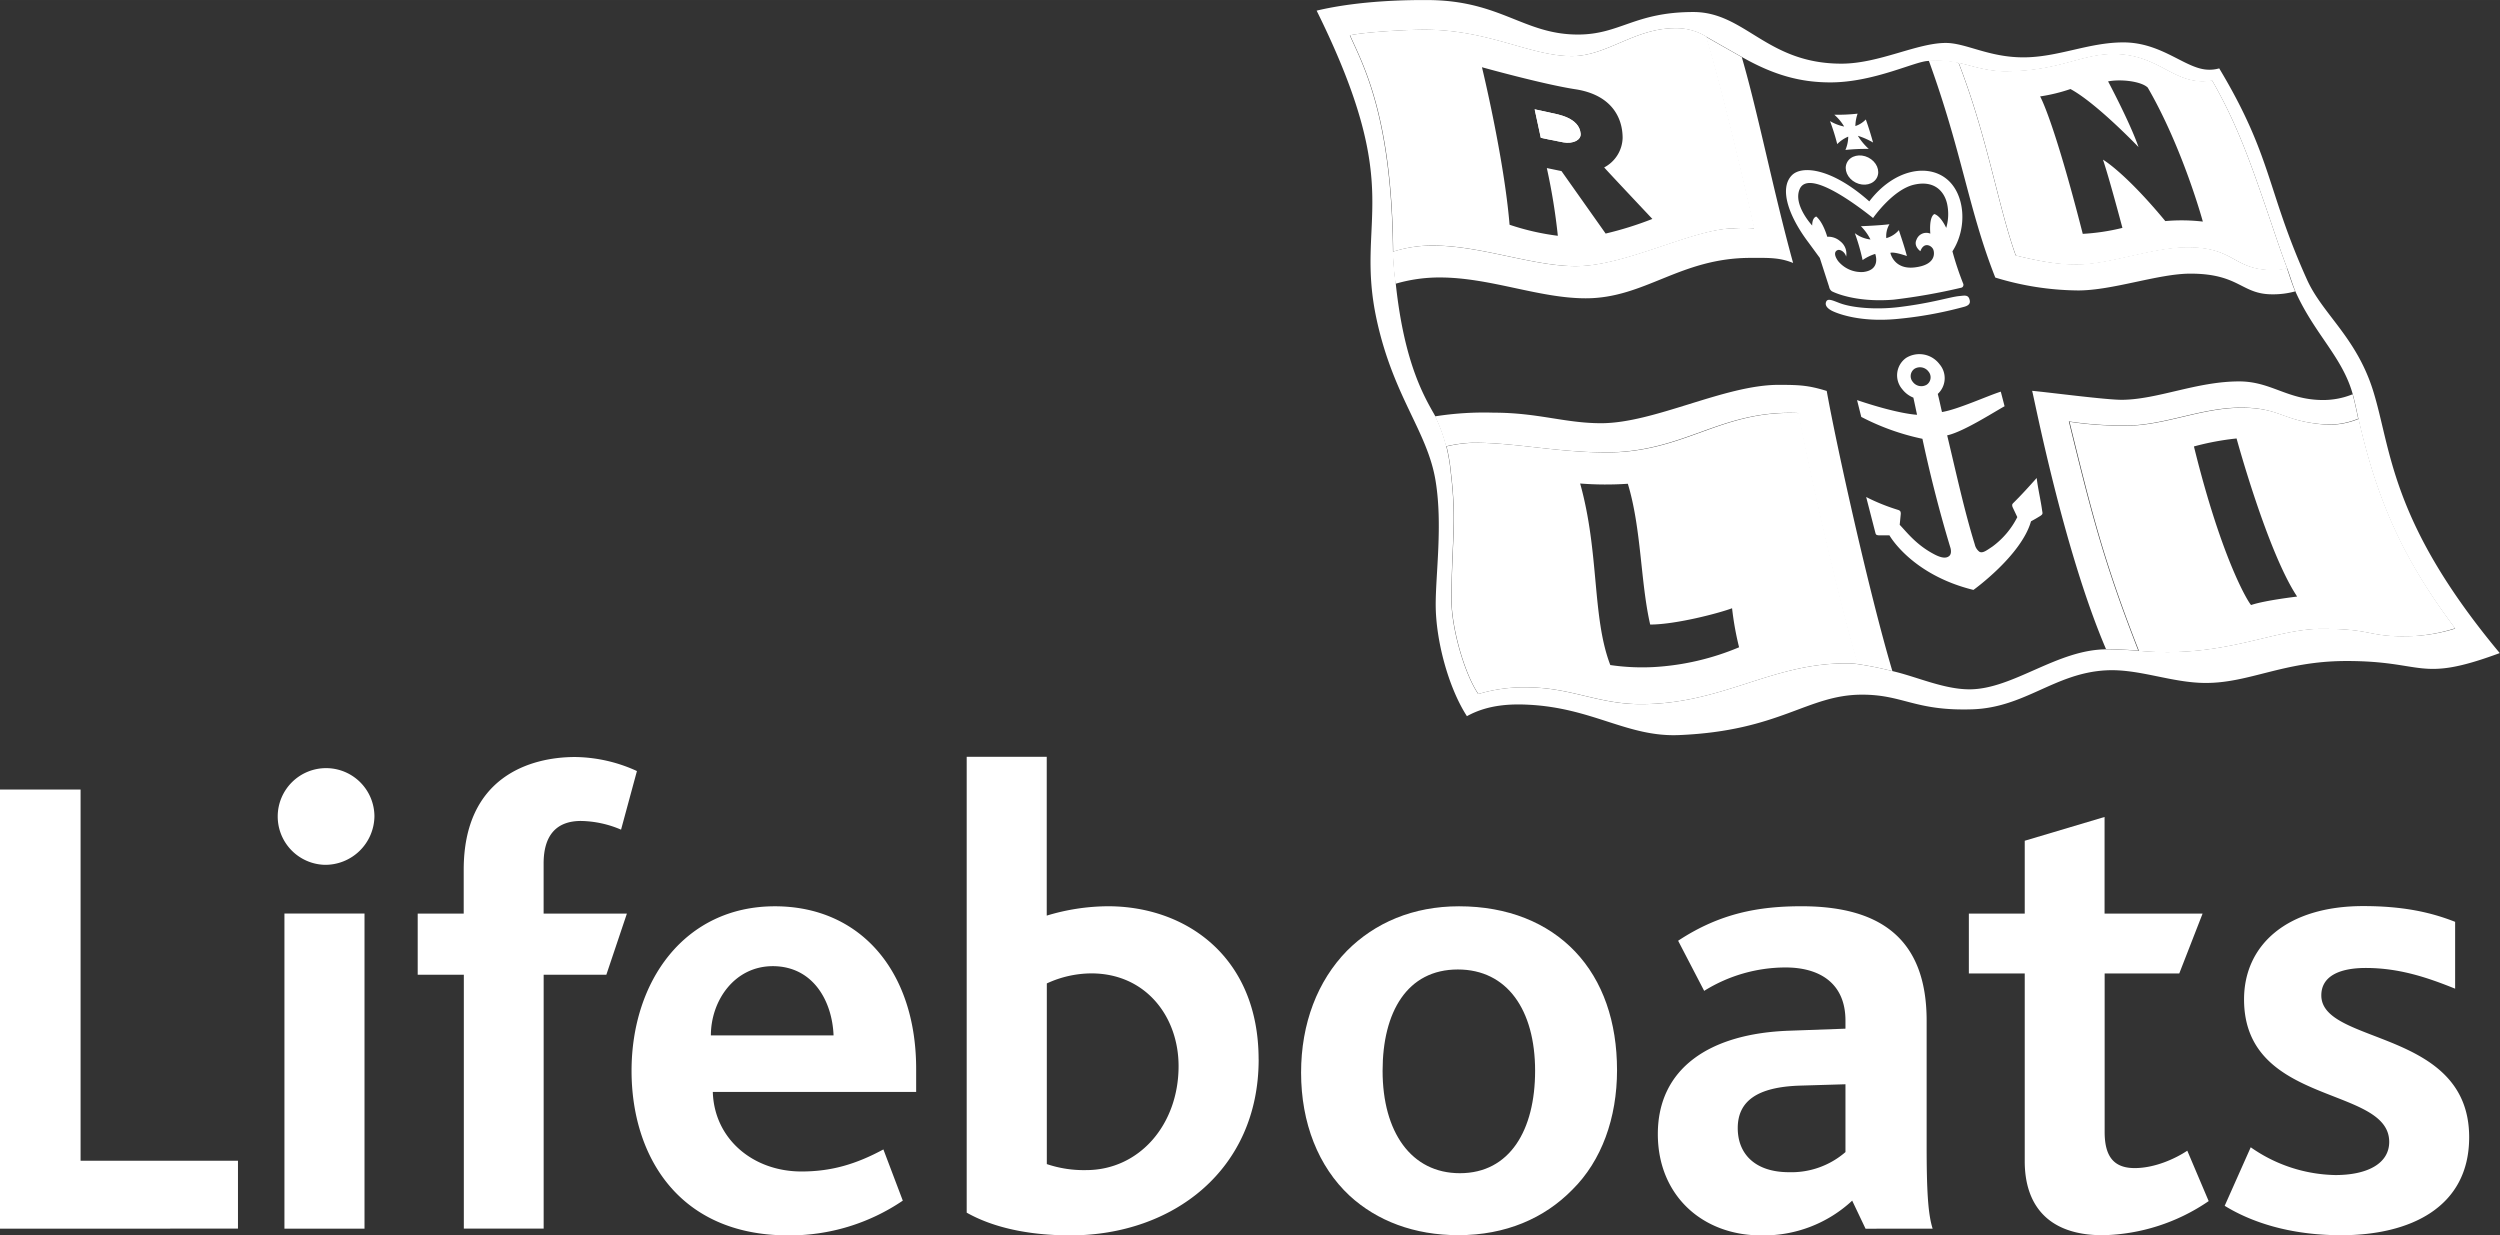
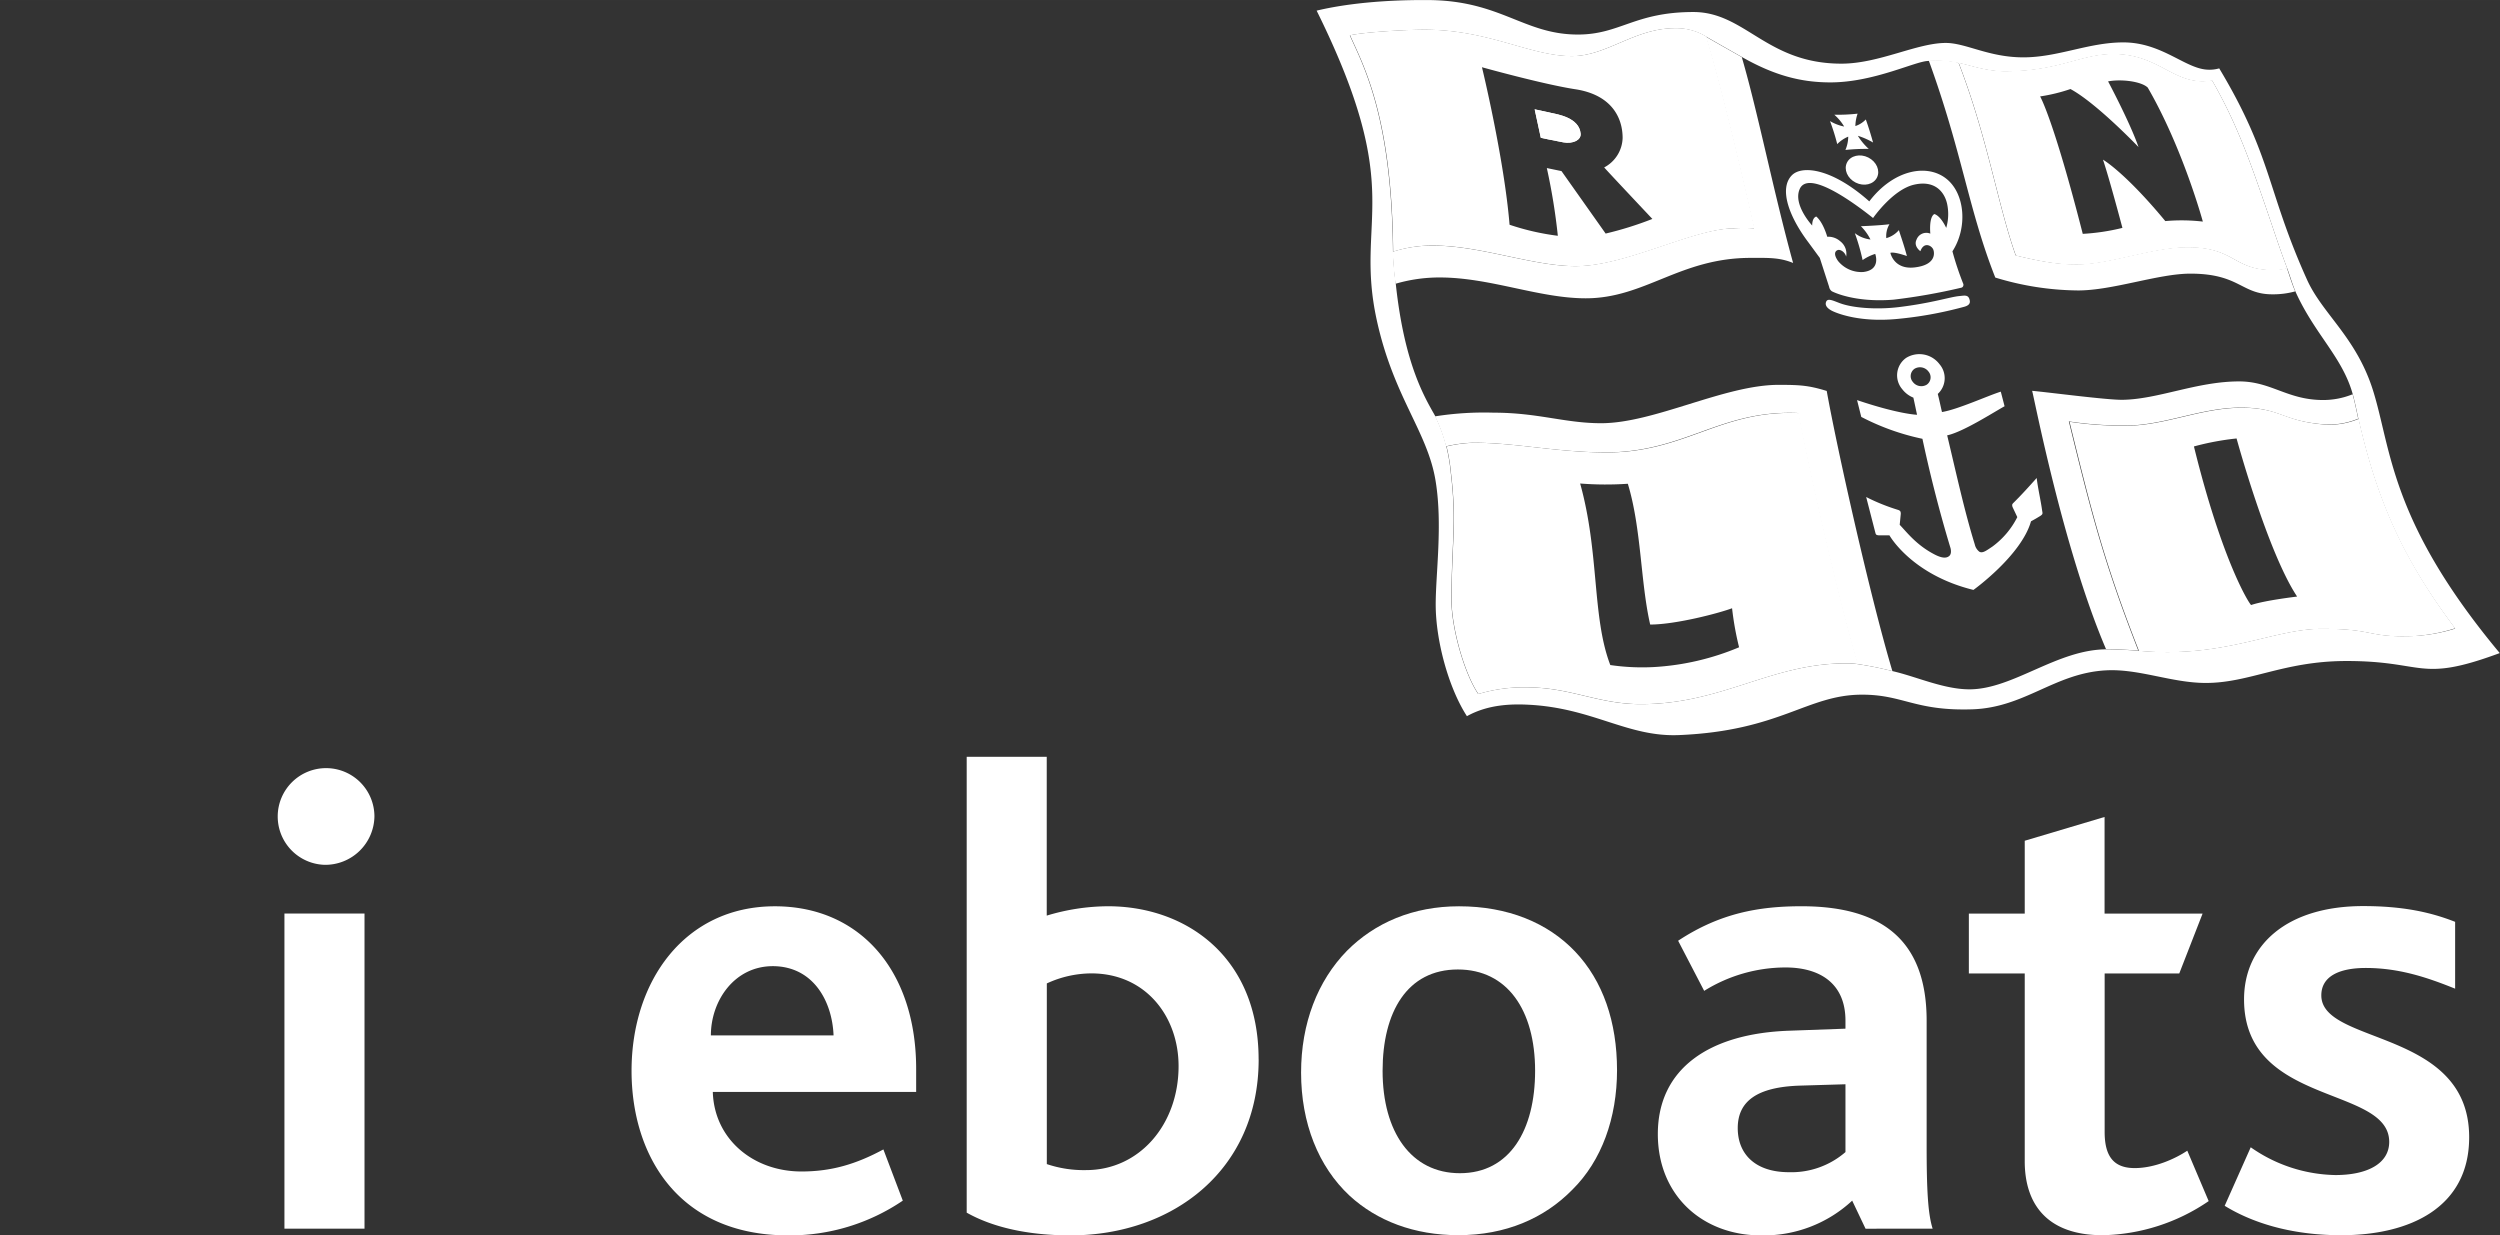
<svg xmlns="http://www.w3.org/2000/svg" id="Layer_1" data-name="Layer 1" width="209.92mm" height="103.73mm" viewBox="0 0 595.04 294.03">
  <rect x="0" y="0" width="595.04" height="294.03" fill="#333333" stroke="none" />
  <defs>
    <style>.cls-1{fill:#fff;}.cls-2{fill:none;}</style>
  </defs>
  <title>RNLI</title>
-   <path class="cls-1" d="M0,292.44V187.92H19.18v88.35H56.64v16.16Z" />
  <path class="cls-1" d="M77.25,205.84a11.51,11.51,0,1,1,11.87-11.55A11.7,11.7,0,0,1,77.25,205.84ZM67.7,292.44v-75H86.76v75Z" />
-   <path class="cls-1" d="M147.82,197.47a25.16,25.16,0,0,0-9.54-2.07c-6,0-8.89,3.59-8.89,10.12v11.93h19.82L144.32,232H129.4v60.42h-19V232H99.42V217.45h10.95V207c0-22.21,16-26.82,26.5-26.82a36.14,36.14,0,0,1,14.73,3.34Z" />
  <path class="cls-1" d="M198.4,246.44H169.2c0-8.21,5.57-16.48,14.76-16.48C193.63,230,198.09,238.39,198.4,246.44Zm19.66,13.46v-5.5c0-23.32-13.33-38.69-33.63-38.69-21.41,0-34.11,17.75-34.11,39.16,0,20.14,11.11,39.17,37.29,39.17a47.93,47.93,0,0,0,27.27-8.27l-4.62-12.19c-6.49,3.5-12.34,5.25-19.5,5.25-11.58,0-20.78-7.8-21.1-18.93Z" />
  <path class="cls-1" d="M280.52,253.75c0,13.94-9.35,24.75-22,24.75a27.42,27.42,0,0,1-9.36-1.43v-43a25.49,25.49,0,0,1,10.61-2.39C272.76,231.7,280.52,242,280.52,253.75Zm19.05-1.59c0-24.44-17.3-36.46-35.85-36.46a50.9,50.9,0,0,0-14.58,2.23v-37.8H230.09v108.5c6.2,3.5,14.6,5.41,24.75,5.41C279.12,294,299.58,278.51,299.58,252.16Z" />
  <path class="cls-1" d="M365.38,254.87c0,14.09-6,24.37-17.91,24.37-11.58,0-18.39-9.8-18.39-24.37,0-14,5.85-24.12,17.91-24.12C358.74,230.75,365.38,240.39,365.38,254.87Zm19.5-.16c0-11.46-3.34-21.25-10-28.25-6.52-6.84-16-10.75-27.62-10.75-10.94,0-20,3.91-26.66,10.59-7,7.16-10.92,17.28-10.92,29,0,12,4.11,22.37,11.55,29.3,6.52,6,15.4,9.39,25.87,9.39,11.26,0,20.46-4,27.14-10.82C381.22,276.28,384.88,266.1,384.88,254.71Z" />
  <path class="cls-1" d="M439.25,274.21A19.63,19.63,0,0,1,425.8,279c-8,0-12.19-4.29-12.19-10.5,0-6.36,4.54-9.8,14.89-10.11l10.75-.32ZM460,292.44c-1.11-3.5-1.43-9.07-1.43-19.82V242.93c0-19.66-11.23-27.23-29.78-27.23-10,0-19.35,1.59-29.37,8.21l6.2,11.93A36.68,36.68,0,0,1,425,230.27c8,0,14.25,3.66,14.25,12.66v1.91l-13.29.48c-19.19.64-31.37,9.07-31.37,24.6,0,14.73,10.75,24.12,24.53,24.12a30.89,30.89,0,0,0,21.73-8.27l3.18,6.68Z" />
  <path class="cls-1" d="M500.47,294c-13.3,0-18.55-7.48-18.55-17.6V231.7h-13.3V217.45h13.3V200.11l19-5.66v23h23.33L518.7,231.7H500.94v37.73c0,5.89,2.23,8.59,7.16,8.59,4.77,0,9.65-2.23,12.51-4.14l5.09,12A46.22,46.22,0,0,1,500.47,294Z" />
  <path class="cls-1" d="M557.27,294c-12.39,0-21.55-3.18-27.76-7l6.2-13.93a36.08,36.08,0,0,0,20.14,6.61c7.73,0,12.82-2.8,12.82-7.89,0-13.45-34.55-8.43-34.55-33.92,0-13,10.28-22.21,28.35-22.21,9.39,0,16,1.43,21.89,3.75v15.91c-6.34-2.55-13.14-4.93-21.26-4.93-6.46,0-10.59,2.07-10.59,6.52,0,11.87,35.19,7.89,35.19,33.76C587.71,287.51,573.46,294,557.27,294Z" />
  <path class="cls-1" d="M369.26,26.89c1.44.32,6.63,1.12,6.95,4.93.13,1.51-1.81,2.47-4.11,2.06-2.08-.37-5.36-1.09-5.36-1.09L365.28,26S367.88,26.59,369.26,26.89Z" />
-   <path class="cls-1" d="M564.79,92.84c-4-12.61-12-18.11-15.68-26.27-9.64-21.36-8.21-29.14-20.9-50.3a8.14,8.14,0,0,1-2.45.32c-5.46,0-11-6.5-20.38-6.5-8.25,0-15.53,3.56-23.79,3.56s-13.67-3.43-18.46-3.43c-6.89,0-15.9,4.93-24.84,4.93-17.83,0-22.88-12.29-35.24-12.29-14,0-17.46,5.36-27.48,5.36-13,0-18.41-8.21-36-8.21C336,0,324,0,313.38,2.53c21.64,43.73,8.9,49.14,14.34,73.79,4.06,18.42,12.14,26.47,14,38.31,1.66,10.34,0,21.85,0,29.27,0,8.45,3,19.71,7.43,26.56,5.09-2.83,10.66-2.92,14.58-2.73,15.37.75,23.59,7.73,35.87,7.23,24.2-1,30.53-9.64,43.64-9.62,9.77,0,12.56,3.92,26.15,3.49,12.59-.4,19.64-8.64,31.91-9.28,7.86-.41,15.61,3,23.73,3,10.4,0,18.46-5.17,33.22-5.22,19.11-.07,17.24,5.33,36.73-1.89C568.77,124,569.23,106.95,564.79,92.84Zm7.44,58.6c-8.81,0-7.65-1.79-19.59-1.79-11.65,0-23.14,7.08-43.54,5.24-1.63-.14-5.64-.35-7.68-.34-11.79,0-22.28,9.52-32.67,9.52-6.08,0-12.55-3-18.2-4.31a78.19,78.19,0,0,0-8.33-1.68,16.7,16.7,0,0,0-3-.18c-17.69,0-29.42,9.7-48.67,9.7-10.29,0-16.67-4-27.26-4a37.23,37.23,0,0,0-11.45,1.59c-3.46-5.11-6.38-16-6.38-22.23,0-13.71,1.28-18.57-.14-30.3a44,44,0,0,0-1.07-6.41,38.3,38.3,0,0,0-2.6-7.14c-2.45-4.37-7.37-12.22-9.43-31.55h0c-.23-1.77-.48-3.71-.67-7.63-.31-32.39-7.21-44.58-10.27-51.51,3.67-.8,13.58-1.34,17.73-1.34,15.47,0,25.12,6.29,35.1,6.29,8.3,0,14.93-6.64,24.54-6.64a13.66,13.66,0,0,1,7.45,2c1.61.94,7.69,4.38,8.57,4.88,7.68,4.35,14,6,21,6,10.55,0,20.61-5.27,23.47-5.1a28,28,0,0,1,7.07.5c2.35.42,6.48,2,11,2,12.88,0,18-4.11,25.82-4.11,10.23,0,13.85,6.49,21.24,6.49a17,17,0,0,0,2.27-.18c6,10.46,9.12,19.48,13.51,32.29,1.46,4.27,2.76,8.27,4.36,12.44.55,1.39,1.17,3.62,2,5.58,4.62,10.18,11.2,15.52,13.63,24.48.48,1.72,1,4.37,1.33,5.81,4.67,20.67,11.36,34.33,23,49.8A39.87,39.87,0,0,1,572.23,151.43Z" />
+   <path class="cls-1" d="M564.79,92.84c-4-12.61-12-18.11-15.68-26.27-9.64-21.36-8.21-29.14-20.9-50.3a8.14,8.14,0,0,1-2.45.32c-5.46,0-11-6.5-20.38-6.5-8.25,0-15.53,3.56-23.79,3.56s-13.67-3.43-18.46-3.43c-6.89,0-15.9,4.93-24.84,4.93-17.83,0-22.88-12.29-35.24-12.29-14,0-17.46,5.36-27.48,5.36-13,0-18.41-8.21-36-8.21C336,0,324,0,313.38,2.53c21.64,43.73,8.9,49.14,14.34,73.79,4.06,18.42,12.14,26.47,14,38.31,1.66,10.34,0,21.85,0,29.27,0,8.45,3,19.71,7.43,26.56,5.09-2.83,10.66-2.92,14.58-2.73,15.37.75,23.59,7.73,35.87,7.23,24.2-1,30.53-9.64,43.64-9.62,9.77,0,12.56,3.92,26.15,3.49,12.59-.4,19.64-8.64,31.91-9.28,7.86-.41,15.61,3,23.73,3,10.4,0,18.46-5.17,33.22-5.22,19.11-.07,17.24,5.33,36.73-1.89C568.77,124,569.23,106.95,564.79,92.84m7.44,58.6c-8.81,0-7.65-1.79-19.59-1.79-11.65,0-23.14,7.08-43.54,5.24-1.63-.14-5.64-.35-7.68-.34-11.79,0-22.28,9.52-32.67,9.52-6.08,0-12.55-3-18.2-4.31a78.19,78.19,0,0,0-8.33-1.68,16.7,16.7,0,0,0-3-.18c-17.69,0-29.42,9.7-48.67,9.7-10.29,0-16.67-4-27.26-4a37.23,37.23,0,0,0-11.45,1.59c-3.46-5.11-6.38-16-6.38-22.23,0-13.71,1.28-18.57-.14-30.3a44,44,0,0,0-1.07-6.41,38.3,38.3,0,0,0-2.6-7.14c-2.45-4.37-7.37-12.22-9.43-31.55h0c-.23-1.77-.48-3.71-.67-7.63-.31-32.39-7.21-44.58-10.27-51.51,3.67-.8,13.58-1.34,17.73-1.34,15.47,0,25.12,6.29,35.1,6.29,8.3,0,14.93-6.64,24.54-6.64a13.66,13.66,0,0,1,7.45,2c1.61.94,7.69,4.38,8.57,4.88,7.68,4.35,14,6,21,6,10.55,0,20.61-5.27,23.47-5.1a28,28,0,0,1,7.07.5c2.35.42,6.48,2,11,2,12.88,0,18-4.11,25.82-4.11,10.23,0,13.85,6.49,21.24,6.49a17,17,0,0,0,2.27-.18c6,10.46,9.12,19.48,13.51,32.29,1.46,4.27,2.76,8.27,4.36,12.44.55,1.39,1.17,3.62,2,5.58,4.62,10.18,11.2,15.52,13.63,24.48.48,1.72,1,4.37,1.33,5.81,4.67,20.67,11.36,34.33,23,49.8A39.87,39.87,0,0,1,572.23,151.43Z" />
  <path class="cls-1" d="M561.41,99.69a18.1,18.1,0,0,1-7.62,1.39c-10-.72-10.63-3.69-18.82-4-9.5-.41-17.84,3.57-26.85,4.18a83.81,83.81,0,0,1-15.54-.88c5.19,21.16,8.14,33.17,16.53,54.55,20.4,1.84,31.89-5.24,43.54-5.24,11.94,0,10.78,1.79,19.59,1.79a39.87,39.87,0,0,0,12.14-1.94C572.78,134,566.08,120.36,561.41,99.69ZM535.81,144c-.21.07-6.75-9.82-13.62-37.74a63.88,63.88,0,0,1,10.15-1.9s7.35,27,14.41,37.63C546.75,142,539.16,142.87,535.81,144Z" />
  <path class="cls-1" d="M381.44,107.69c-11.5-.16-20.81-2.31-30.6-2.31a32.48,32.48,0,0,0-6.54.87,44,44,0,0,1,1.07,6.41c1.42,11.73.14,16.59.14,30.3,0,6.22,2.92,17.12,6.38,22.23a37.23,37.23,0,0,1,11.45-1.59c10.59,0,17,4,27.26,4,19.25,0,31-9.7,48.67-9.7a16.7,16.7,0,0,1,3,.18c-4.29-14.37-11.43-45.32-14.12-59.76C409.2,97.51,401,108,381.44,107.69Zm12.36,51.07a52.43,52.43,0,0,1-10.52-.47c-4.38-11.4-2.58-26.74-7.18-43.21a77.58,77.58,0,0,0,11.35.06c3.24,10.66,3,23.42,5.32,33.51,6.08,0,16.43-2.72,19.49-3.88a71.11,71.11,0,0,0,1.67,9.29A61.21,61.21,0,0,1,393.8,158.76Z" />
  <path class="cls-1" d="M494.38,63c7.87,0,17.87-4.09,26.41-4.09,11.25,0,10.75,5.41,20.29,5.41a10.13,10.13,0,0,0,3.31-.46c-1.6-4.17-2.9-8.17-4.36-12.44-4.38-12.8-7.53-21.83-13.51-32.29a17,17,0,0,1-2.27.18c-7.39,0-11-6.49-21.24-6.49-7.8,0-12.94,4.1-25.82,4.11-4.49,0-8.62-1.55-11-2,6.95,18,9.35,34,13.62,45.9C486.41,62.44,490.22,63,494.38,63ZM492.8,21.19C499,24.53,509,35,509,35c-2-5.79-7.24-15.63-7.24-15.63,3.16-.6,7.92,0,9.44,1.48,8.38,14.46,13.11,31.89,13.11,31.89a43.71,43.71,0,0,0-8.93-.12C505.72,40.95,500.54,38,500.54,38c1.46,4.27,4.63,16.24,4.63,16.24a51,51,0,0,1-9.44,1.42c-7-27.4-10.15-32.71-10.15-32.71A40.7,40.7,0,0,0,492.8,21.19Z" />
  <path class="cls-1" d="M451.59,75.91a93.28,93.28,0,0,0,15.65-2.82c1.13-.26,1.75-.7,1.6-1.54-.27-1.49-1.2-1.2-2.44-1.09-2.26.2-6.49,1.67-14.5,2.64-5.49.66-11.16.17-14.14-1-1.6-.61-2.73-1.15-3.1-.3-.5,1.16.89,1.93,1.46,2.22C436.11,74,441.55,76.88,451.59,75.91Z" />
  <ellipse class="cls-1" cx="443.18" cy="40.47" rx="3.34" ry="3.99" transform="translate(208.36 418.5) rotate(-63.37)" />
  <path class="cls-1" d="M439.91,32.52a8.28,8.28,0,0,1-.67,3.17,47.18,47.18,0,0,1,5.55-.25,14.35,14.35,0,0,1-2.59-3.12,17.51,17.51,0,0,1,3.62,1.6c-.95-3.42-1.73-5.49-1.73-5.49A6,6,0,0,1,441.61,30a9.4,9.4,0,0,1,.53-2.95,41.24,41.24,0,0,1-5.55.25,11.5,11.5,0,0,1,2.35,2.82,11,11,0,0,1-3.37-1.3,49.27,49.27,0,0,1,1.72,5.48A7.91,7.91,0,0,1,439.91,32.52Z" />
  <path class="cls-1" d="M436,69.32s5.13,2.78,14.72,2a142.15,142.15,0,0,0,16.08-2.84.64.64,0,0,0,.52-.65.53.53,0,0,0,0-.2,70.44,70.44,0,0,1-2.61-7.81c3.61-5.58,3-13.49-1.21-17.08-4.6-3.95-12.78-2.43-18.58,5.19-8.92-7.94-16.06-8.63-18.43-6.21-3.08,3.15-.75,9.72,3.88,15.89.45.6,2.43,3.32,2.77,3.77l2.22,6.89A1.66,1.66,0,0,0,436,69.32Zm-3.67-17.79s-1,.15-1,2.15c0,0-4.57-4.9-3-8.62,1.87-4.54,11.66,2.19,17.49,6.83,0,0,4.7-6.81,9.82-7.95s7.27,2,7.82,4.66a11.58,11.58,0,0,1-.23,5.64c-1.49-3.12-2.84-3.29-2.84-3.29-1.34.81-.94,4.66-.94,4.66a2.48,2.48,0,0,0-3.29,1.44c-.76,1.57.92,2.74.92,2.74.88-2.41,2.76-1.29,3.09-.35s.49,3.64-4.47,4.21-5.76-3.47-5.76-3.47c.93-.32,3.93.76,3.93.76-.75-2.84-1.56-5-1.9-6.17a6.17,6.17,0,0,1-3,1.91,5.49,5.49,0,0,1,.75-3.31c-2.37.31-6.8.47-6.8.47A12,12,0,0,1,445.2,57a7.45,7.45,0,0,1-3.72-1.51,49.28,49.28,0,0,1,1.85,6.41,11.08,11.08,0,0,1,3-1.47s1.47,3.81-2.85,4.31a7.14,7.14,0,0,1-6-2.63c-1.24-1.77-.58-2.46,0-2.61s1.65.48,1.93,1.57A3.73,3.73,0,0,0,438,57.42a4.27,4.27,0,0,0-3.09-1.07S434,53,432.31,51.54Z" />
  <path class="cls-1" d="M372.11,33.88c2.29.41,4.23-.54,4.11-2.06-.32-3.82-5.51-4.61-6.95-4.93s-4-.85-4-.85l1.46,6.75S370,33.51,372.11,33.88Z" />
  <path class="cls-1" d="M375.15,63.36c12,0,28-9,37.77-9a34.38,34.38,0,0,1,4.71,0S410.81,23.87,406.15,8.7a13.66,13.66,0,0,0-7.45-2c-9.61,0-16.24,6.64-24.54,6.64-10,0-19.63-6.29-35.1-6.29-4.15,0-14.06.54-17.73,1.34,3.06,6.93,10,19.12,10.27,51.51a30.68,30.68,0,0,1,9.51-1.46C352.63,58.47,364.82,63.36,375.15,63.36Zm-.2-42.12c8.58,1.32,11.26,6.7,11.26,11.61a8.19,8.19,0,0,1-4.39,7c1.12,1.28,11.47,12.26,11.47,12.26a82,82,0,0,1-11.12,3.48L371.66,40.72,368.17,40a144.88,144.88,0,0,1,2.62,16.12,59,59,0,0,1-11.49-2.63C358,37.68,352.73,16,352.73,16S367.28,20.06,374.95,21.24Z" />
  <path class="cls-2" d="M455.68,87.79a2.12,2.12,0,0,0-.39,3.13,2.52,2.52,0,0,0,3.32.64,2.13,2.13,0,0,0,.39-3.13A2.52,2.52,0,0,0,455.68,87.79Z" />
  <path class="cls-1" d="M486.09,121.71c-.36-2.66-1-5.28-1.33-7.94-1.78,2-3.59,4-5.51,5.9a1.18,1.18,0,0,0-.31.42,1.29,1.29,0,0,0,.12.68l1.09,2.31a19.63,19.63,0,0,1-5.91,7c-1.49,1-2.34,1.65-3.1,1.25a3,3,0,0,1-1.11-1.75c-2.46-7.94-4.36-16.71-6.58-26a.29.29,0,0,0,.19,0c3.88-.95,10.74-5.37,13.48-6.89l-.9-3.47c-2.93.9-10.26,4.25-14,4.85-.36-1.53-.62-2.84-1-4.31a5.1,5.1,0,0,0,.42-7.07,6,6,0,0,0-7.93-1.52,5.07,5.07,0,0,0-.94,7.47,6.28,6.28,0,0,0,2.64,2c.32,1.41.55,2.59.88,4.08,0,0-4.26-.11-14.28-3.49l1,4a56.66,56.66,0,0,0,14.56,5.21c1.53,7.17,3.73,16.28,6.68,26,0,0,.39,1.28-.29,1.88s-1.75.54-3.42-.31c-4.34-2.22-6.59-5.23-8.38-7.1l.25-2.56a1.27,1.27,0,0,0-.12-.68,1.09,1.09,0,0,0-.43-.28,48.11,48.11,0,0,1-7.68-3.09l2.19,8.51a1,1,0,0,0,.21.45,1.25,1.25,0,0,0,.66.15c1,0,1.48,0,2.47,0,0,0,5.21,9.36,20,13,0,0,11.39-8.18,13.7-16.33.88-.48,1.32-.73,2.18-1.26,0,0,.42-.25.53-.5A1.29,1.29,0,0,0,486.09,121.71ZM458.61,91.55a2.52,2.52,0,0,1-3.32-.64,2.12,2.12,0,0,1,.39-3.13,2.52,2.52,0,0,1,3.32.64A2.13,2.13,0,0,1,458.61,91.55Z" />
  <path class="cls-1" d="M377.44,71c14.09,0,22.41-9.62,39.22-9.62,4.17,0,6.83-.14,10.13,1.21-4.58-16.56-8.33-35.68-12.22-49-.88-.5-7-3.94-8.57-4.88,4.66,15.17,11.47,45.63,11.47,45.63a34.38,34.38,0,0,0-4.71,0c-9.8,0-25.77,9-37.77,9-10.33,0-22.51-4.89-34-4.89a30.68,30.68,0,0,0-9.51,1.46c.19,3.92.43,5.86.67,7.63a37.13,37.13,0,0,1,10.55-1.5C354.73,66.05,366.28,71,377.44,71Z" />
  <path class="cls-1" d="M423.33,91.6c-12.91,0-29.57,9.13-42.24,9.13-8.64,0-14.93-2.51-25.63-2.51a74.62,74.62,0,0,0-13.9.88,38.3,38.3,0,0,1,2.6,7.14,32.48,32.48,0,0,1,6.54-.87c9.79,0,19.1,2.15,30.6,2.31,19.56.27,27.75-10.17,46.67-9.38,2.68,14.43,9.83,45.39,14.12,59.76a78.19,78.19,0,0,1,8.33,1.68c-5.57-18.73-13.37-54-15.63-66.69C430.45,91.72,428.42,91.6,423.33,91.6Z" />
  <path class="cls-1" d="M508,101.22c9-.61,17.35-4.59,26.85-4.18,8.2.36,8.79,3.33,18.82,4a18.1,18.1,0,0,0,7.62-1.39c-.3-1.44-.85-4.09-1.33-5.81a18.6,18.6,0,0,1-7,1.37c-8.53,0-12.37-4.43-20-4.43-10.13,0-19.36,4.31-27.91,4.38-3.89,0-16.89-1.72-21.37-2.14.47,1.54,7.43,37.76,17.59,61.49,2,0,6.05.2,7.68.34-8.38-21.38-11.34-33.39-16.53-54.55A83.81,83.81,0,0,0,508,101.22Z" />
  <path class="cls-1" d="M494.63,69.13c8.25,0,19.13-4,26.7-4,11.74,0,12.09,4.92,19.51,4.92a19.66,19.66,0,0,0,5.46-.7c-.88-2-1.49-4.19-2-5.58a10.13,10.13,0,0,1-3.31.46c-9.54,0-9-5.41-20.29-5.41-8.54,0-18.54,4.09-26.41,4.09-4.17,0-8-.53-14.53-2.13-4.26-11.94-6.67-27.91-13.62-45.9a28,28,0,0,0-7.07-.5c8,22,9.46,35.52,15.84,51.68A68.7,68.7,0,0,0,494.63,69.13Z" />
</svg>